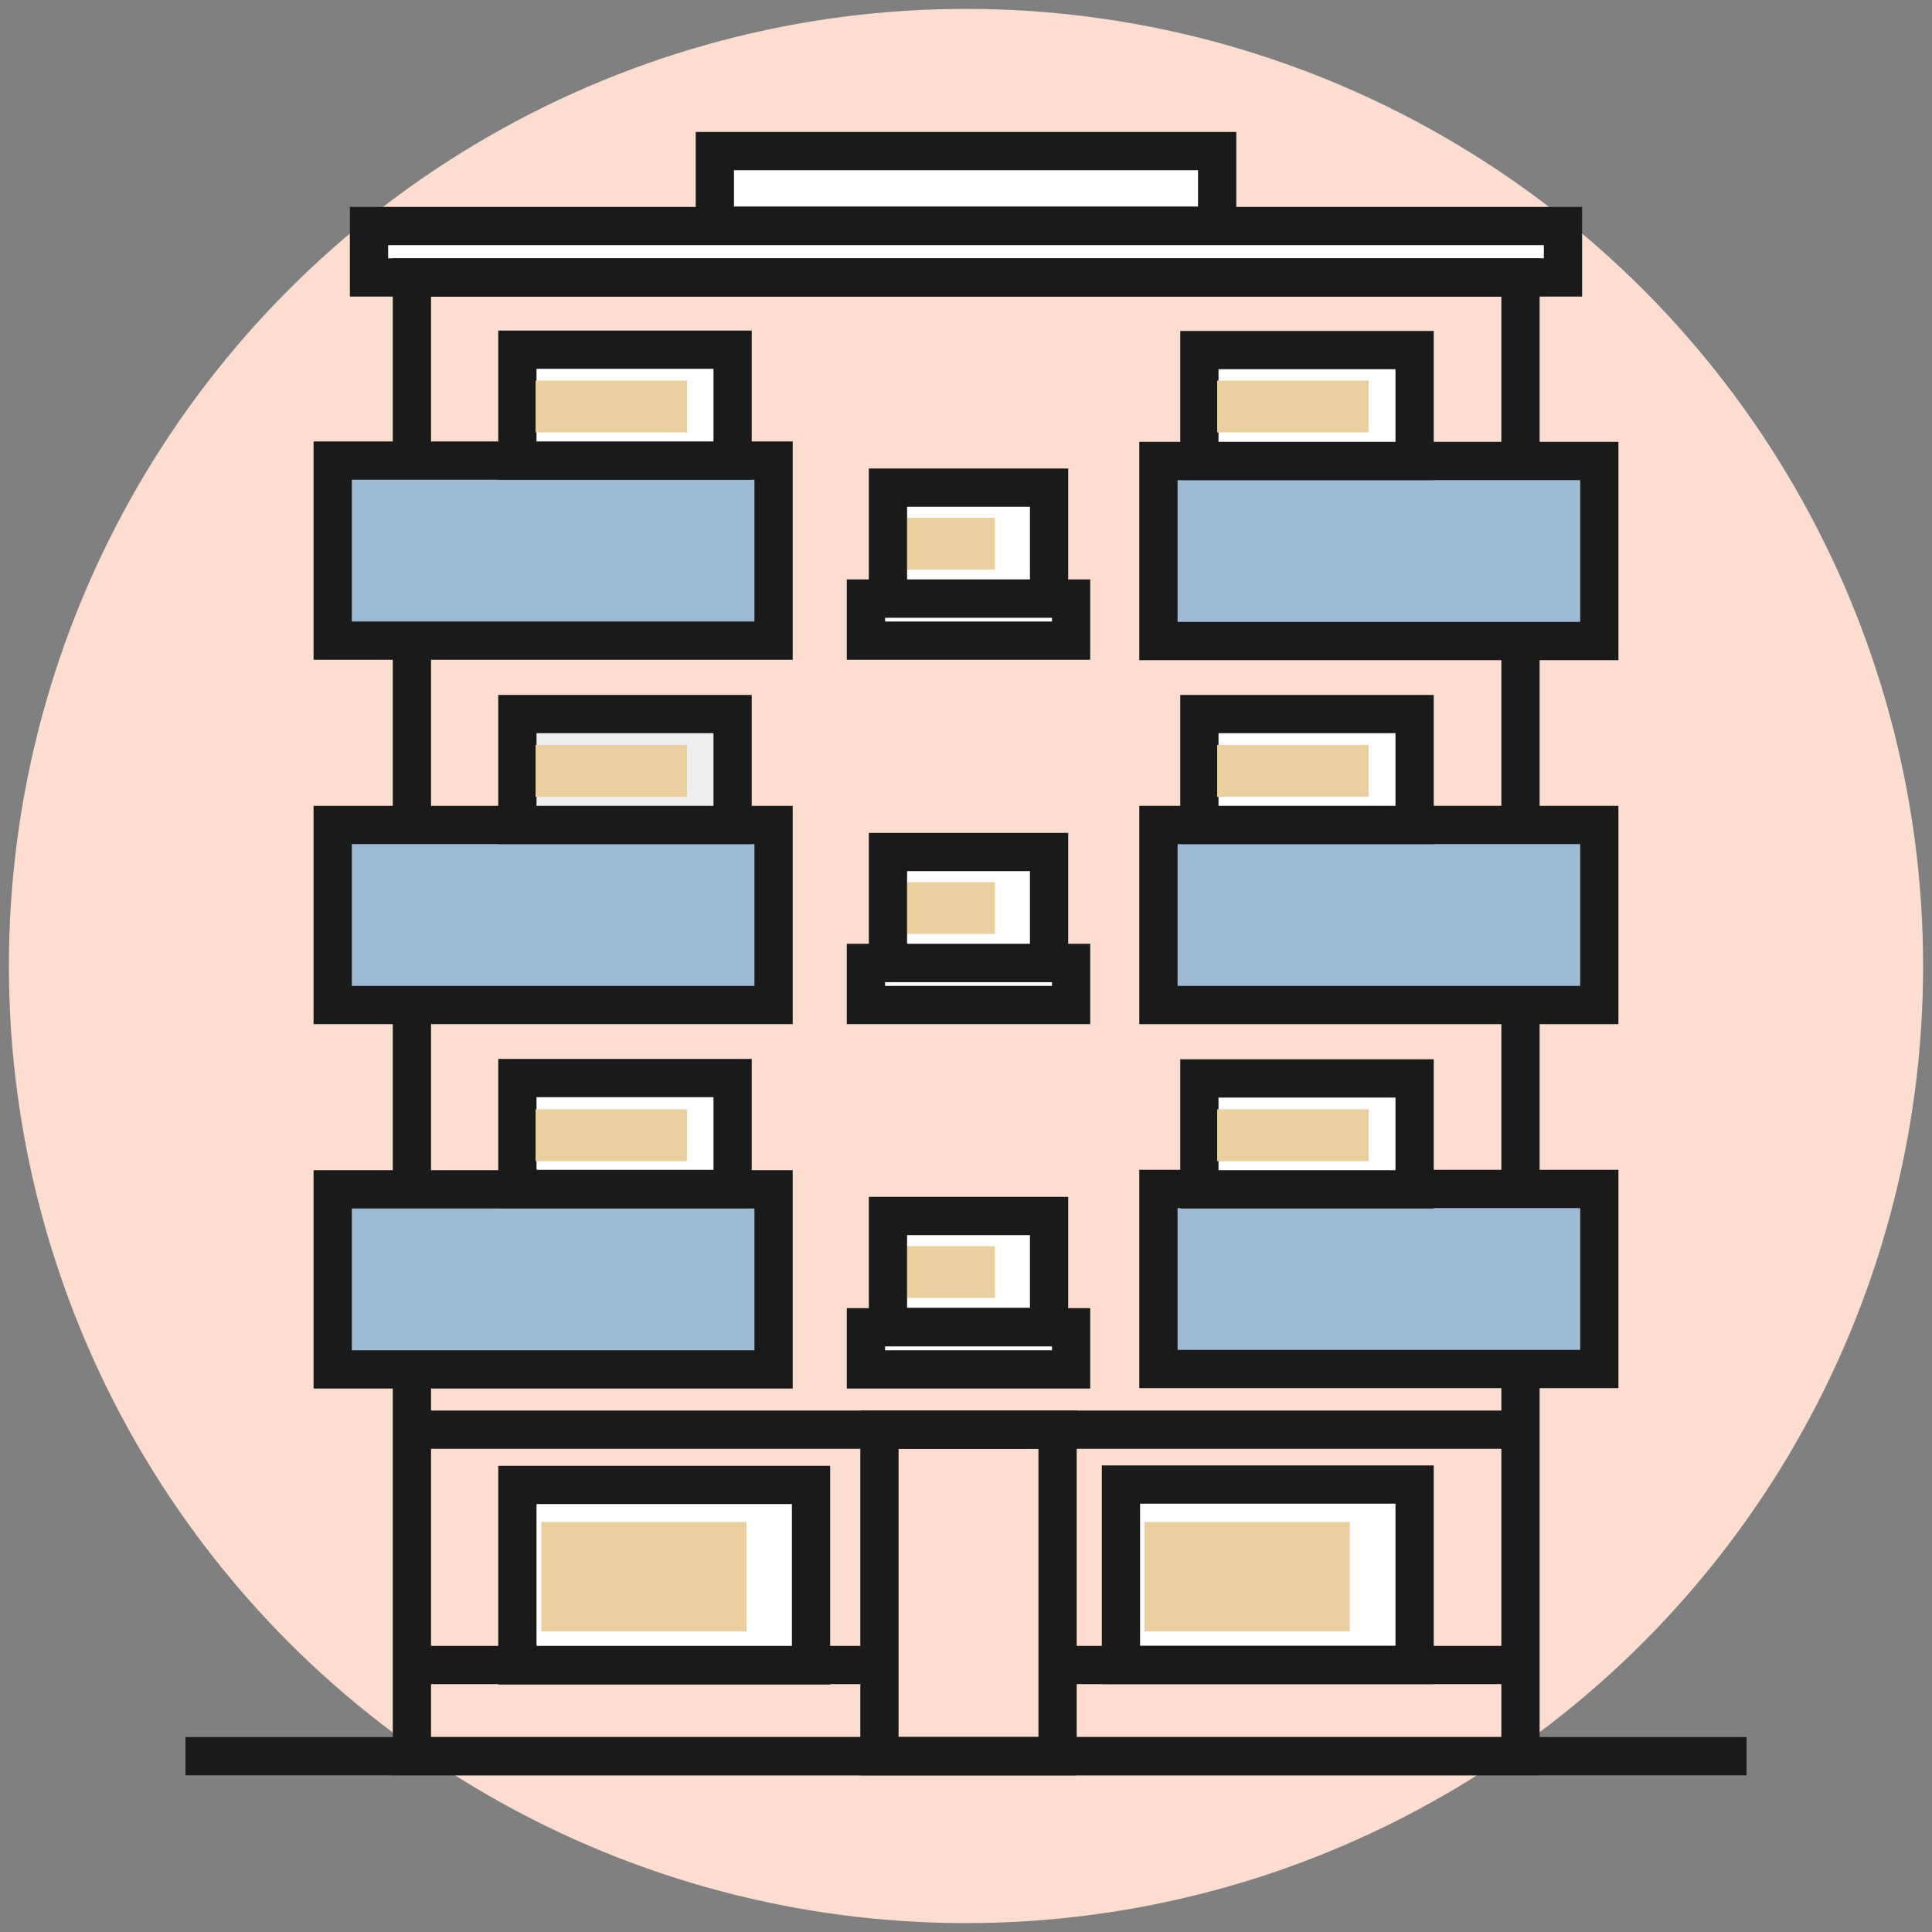
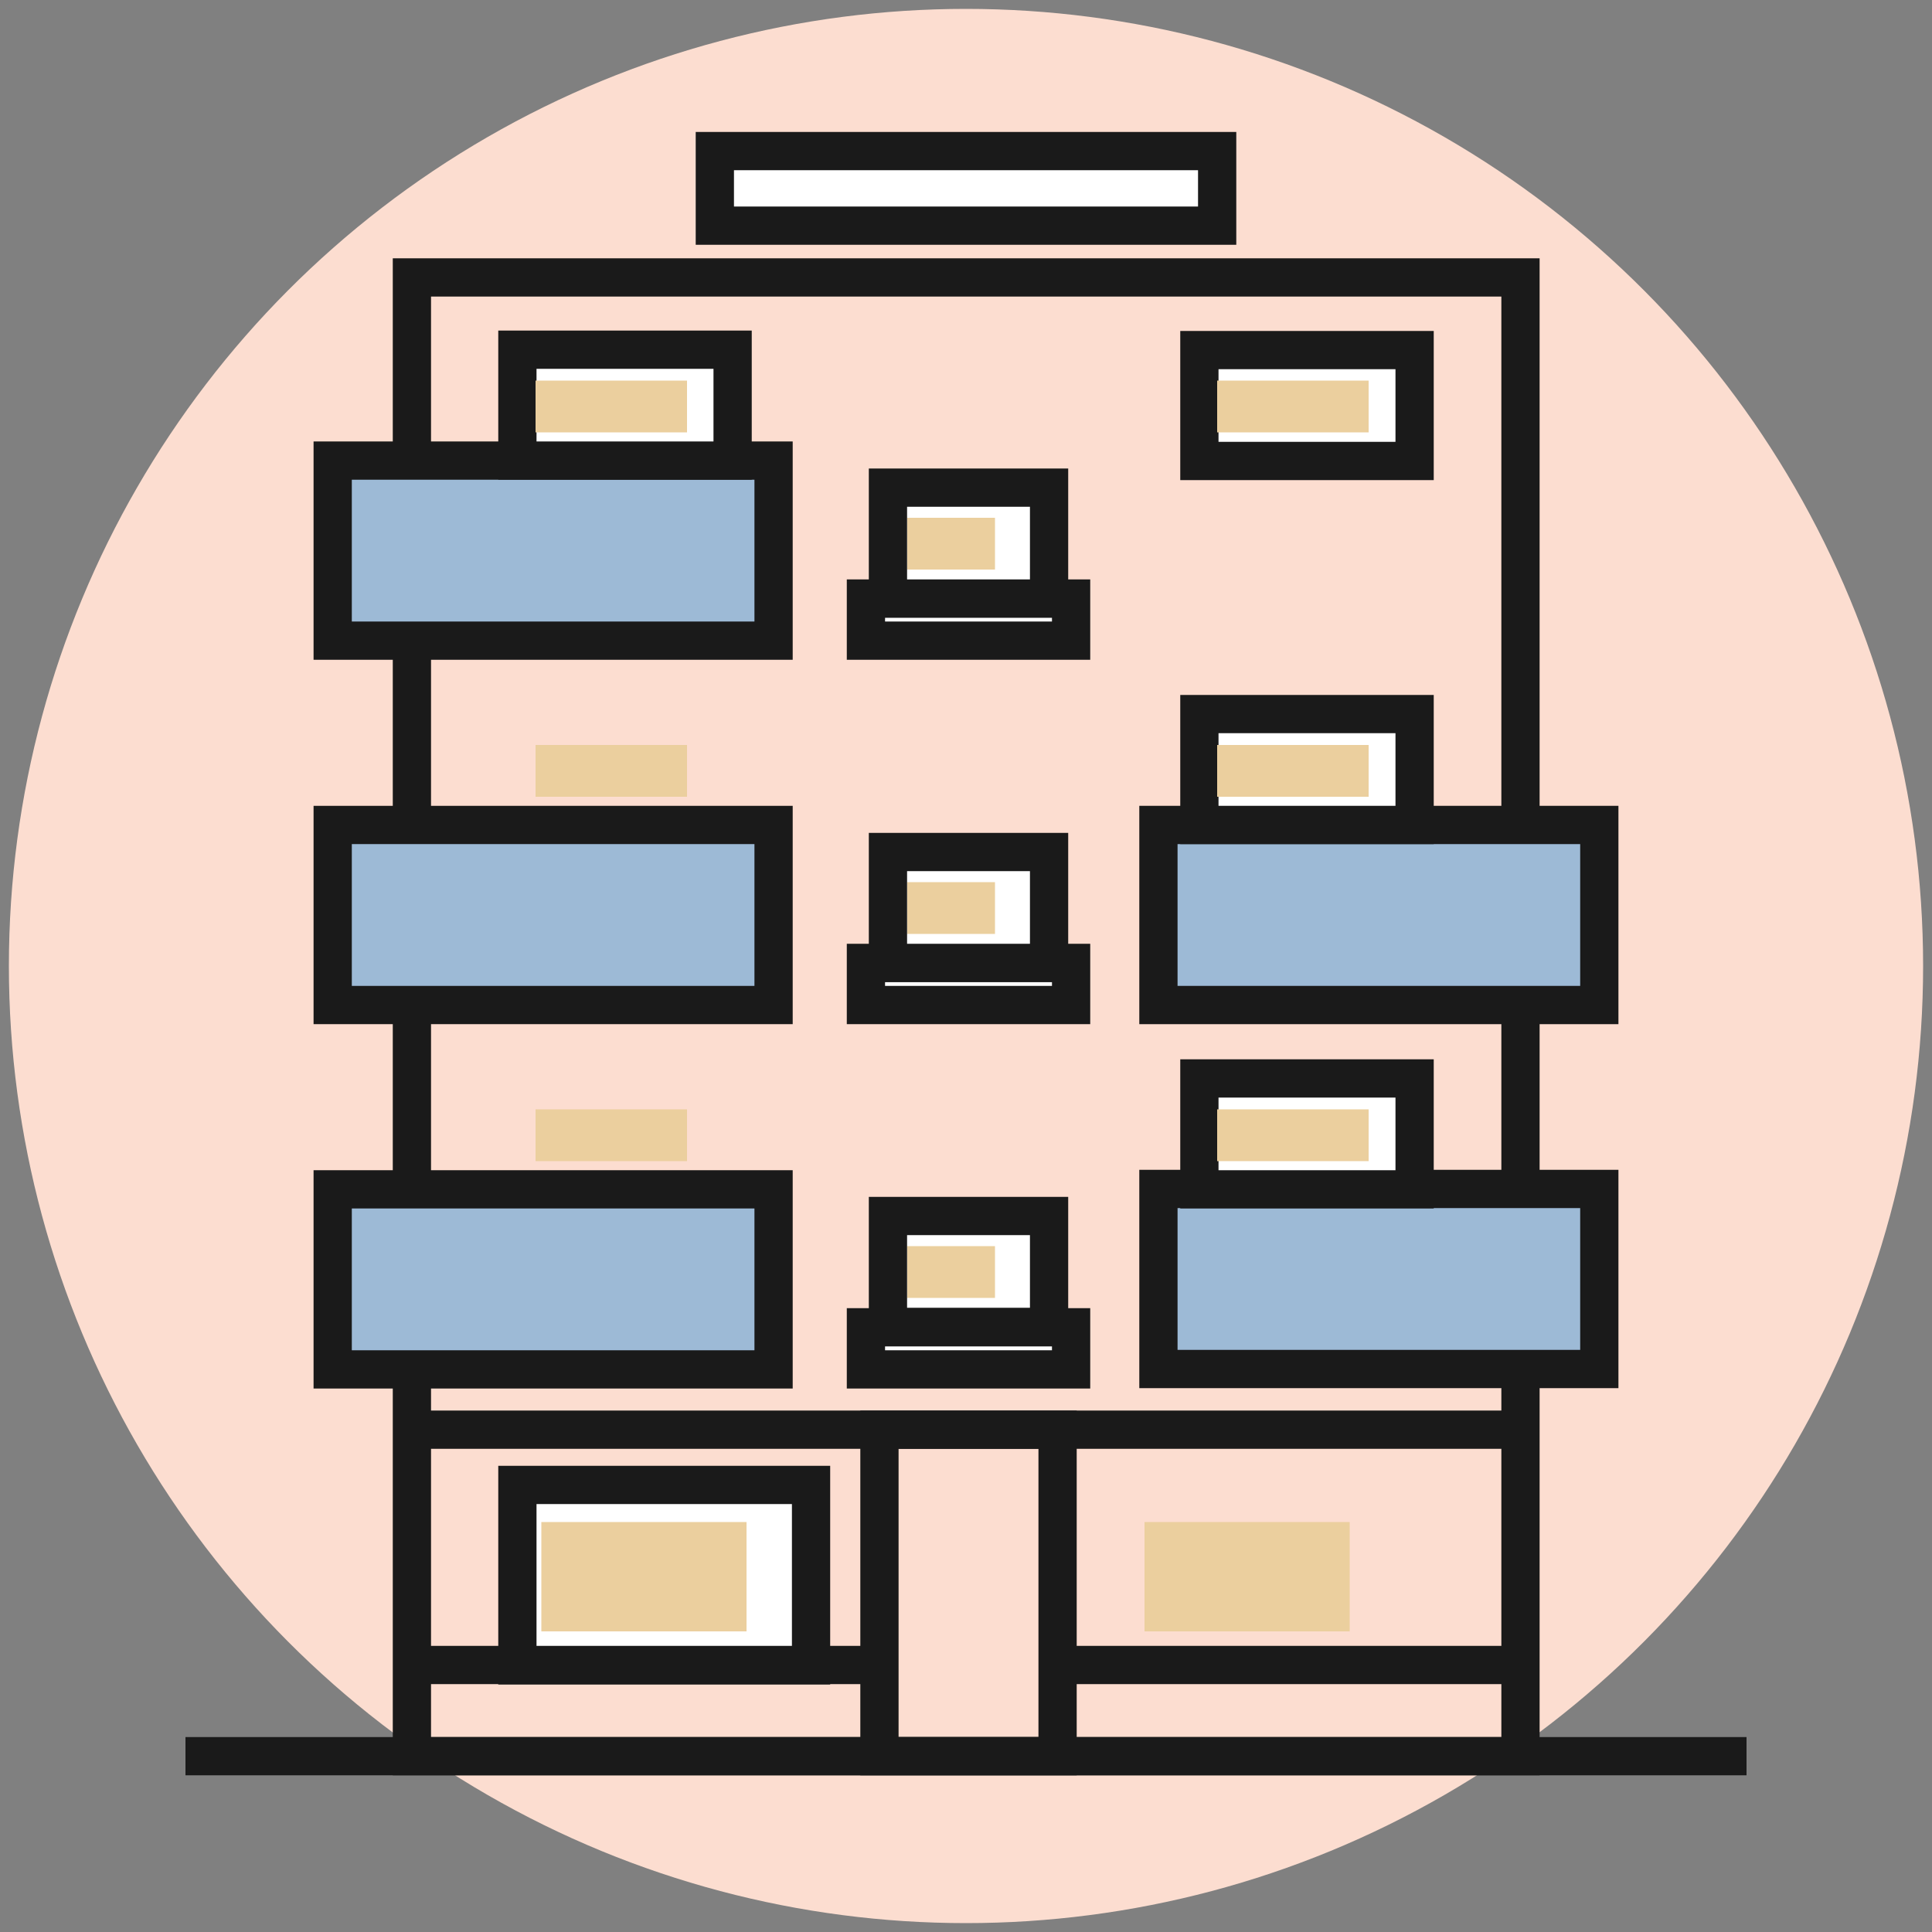
<svg xmlns="http://www.w3.org/2000/svg" id="btn3" width="50" height="50" viewBox="0 0 50 50">
  <rect x="0" y="0" width="50" height="50" fill="#808080" stroke="none" />
  <defs>
    <style>
      .cls-1 {
        fill: #9dbad6;
      }

      .cls-1, .cls-2, .cls-3, .cls-4 {
        stroke: #1a1a1a;
        stroke-miterlimit: 10;
        stroke-width: .99px;
      }

      .cls-5 {
        fill: #ebcf9e;
      }

      .cls-5, .cls-6 {
        stroke-width: 0px;
      }

      .cls-2 {
        fill: #edeef0;
      }

      .cls-6 {
        fill: #fcddd0;
      }

      .cls-3 {
        fill: none;
      }

      .cls-4 {
        fill: #fff;
      }
    </style>
  </defs>
  <g id="edificio">
    <circle class="cls-6" cx="25" cy="25" r="24.77" />
    <g>
-       <rect class="cls-4" x="9.55" y="5.85" width="30.9" height="1.33" />
      <rect class="cls-3" x="10.66" y="7.18" width="28.69" height="38.27" />
      <line class="cls-4" x1="45.2" y1="45.45" x2="4.8" y2="45.45" />
      <rect class="cls-4" x="18.5" y="3.91" width="13" height="1.93" />
      <g>
        <g>
          <rect class="cls-1" x="8.61" y="11.92" width="11.41" height="4.66" />
          <rect class="cls-4" x="13.39" y="9.05" width="5.57" height="2.87" />
        </g>
        <g>
-           <rect class="cls-1" x="29.99" y="11.92" width="11.41" height="4.66" transform="translate(71.38 28.51) rotate(180)" />
          <rect class="cls-4" x="31.03" y="9.05" width="5.57" height="2.87" transform="translate(67.64 20.98) rotate(180)" />
        </g>
        <rect class="cls-4" x="22.41" y="15.49" width="5.31" height="1.09" />
        <rect class="cls-4" x="22.98" y="12.62" width="4.17" height="2.87" />
      </g>
      <g>
        <g>
          <rect class="cls-1" x="8.61" y="21.35" width="11.41" height="4.66" />
-           <rect class="cls-2" x="13.39" y="18.48" width="5.57" height="2.87" />
        </g>
        <g>
          <rect class="cls-1" x="29.99" y="21.35" width="11.41" height="4.66" transform="translate(71.38 47.36) rotate(180)" />
          <rect class="cls-4" x="31.03" y="18.48" width="5.57" height="2.87" transform="translate(67.64 39.83) rotate(180)" />
        </g>
        <rect class="cls-4" x="22.41" y="24.92" width="5.31" height="1.09" />
        <rect class="cls-4" x="22.98" y="22.05" width="4.17" height="2.87" />
      </g>
      <g>
        <g>
          <rect class="cls-1" x="8.61" y="30.78" width="11.41" height="4.66" />
-           <rect class="cls-4" x="13.39" y="27.9" width="5.57" height="2.87" />
        </g>
        <g>
          <rect class="cls-1" x="29.99" y="30.78" width="11.41" height="4.66" transform="translate(71.38 66.21) rotate(180)" />
          <rect class="cls-4" x="31.03" y="27.9" width="5.57" height="2.87" transform="translate(67.64 58.68) rotate(180)" />
          <rect class="cls-4" x="13.39" y="38.43" width="7.6" height="4.67" />
-           <rect class="cls-4" x="29.01" y="38.43" width="7.6" height="4.67" transform="translate(65.62 81.52) rotate(180)" />
        </g>
        <rect class="cls-4" x="22.41" y="34.35" width="5.31" height="1.09" />
        <rect class="cls-4" x="22.98" y="31.47" width="4.17" height="2.87" />
        <rect class="cls-3" x="22.76" y="37" width="4.61" height="8.45" />
      </g>
      <line class="cls-4" x1="39.34" y1="37" x2="10.66" y2="37" />
      <line class="cls-4" x1="22.76" y1="43.09" x2="10.66" y2="43.09" />
      <line class="cls-4" x1="39.34" y1="43.09" x2="27.24" y2="43.09" />
    </g>
    <g id="janelas">
      <rect class="cls-5" x="31.5" y="9.85" width="3.92" height="1.34" />
      <rect class="cls-5" x="31.5" y="19.28" width="3.92" height="1.34" />
      <rect class="cls-5" x="13.86" y="9.85" width="3.92" height="1.34" />
      <rect class="cls-5" x="13.86" y="19.28" width="3.92" height="1.34" />
      <rect class="cls-5" x="23.48" y="32.25" width="2.27" height="1.34" />
      <rect class="cls-5" x="23.48" y="22.83" width="2.27" height="1.34" />
      <rect class="cls-5" x="23.48" y="13.4" width="2.27" height="1.34" />
      <rect class="cls-5" x="31.5" y="28.71" width="3.92" height="1.34" />
      <rect class="cls-5" x="13.86" y="28.71" width="3.92" height="1.34" />
      <rect class="cls-5" x="29.62" y="39.39" width="5.31" height="2.83" />
      <rect class="cls-5" x="14.01" y="39.39" width="5.31" height="2.83" />
    </g>
  </g>
</svg>